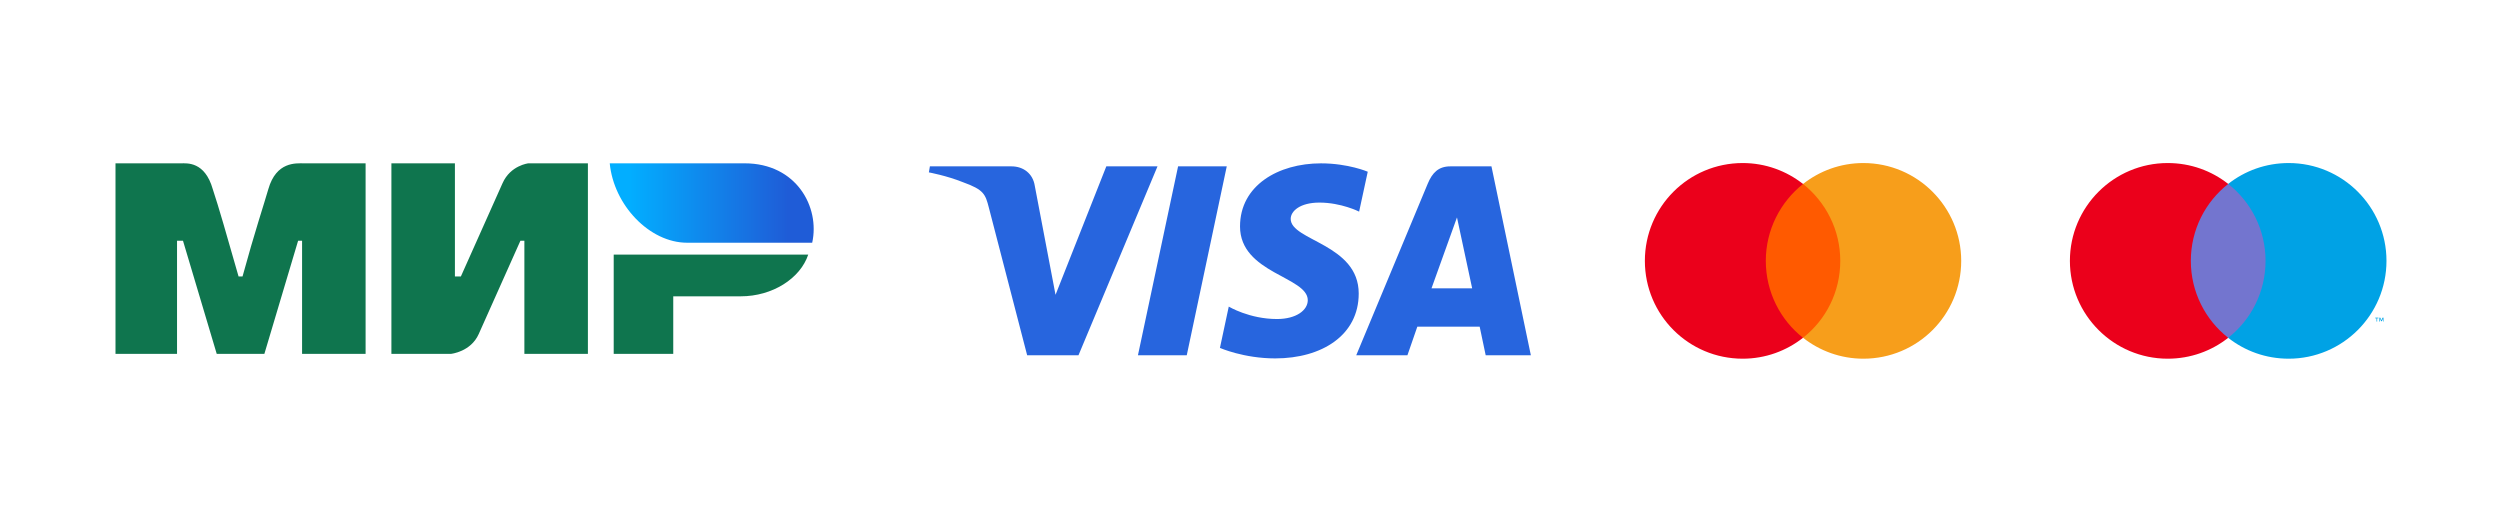
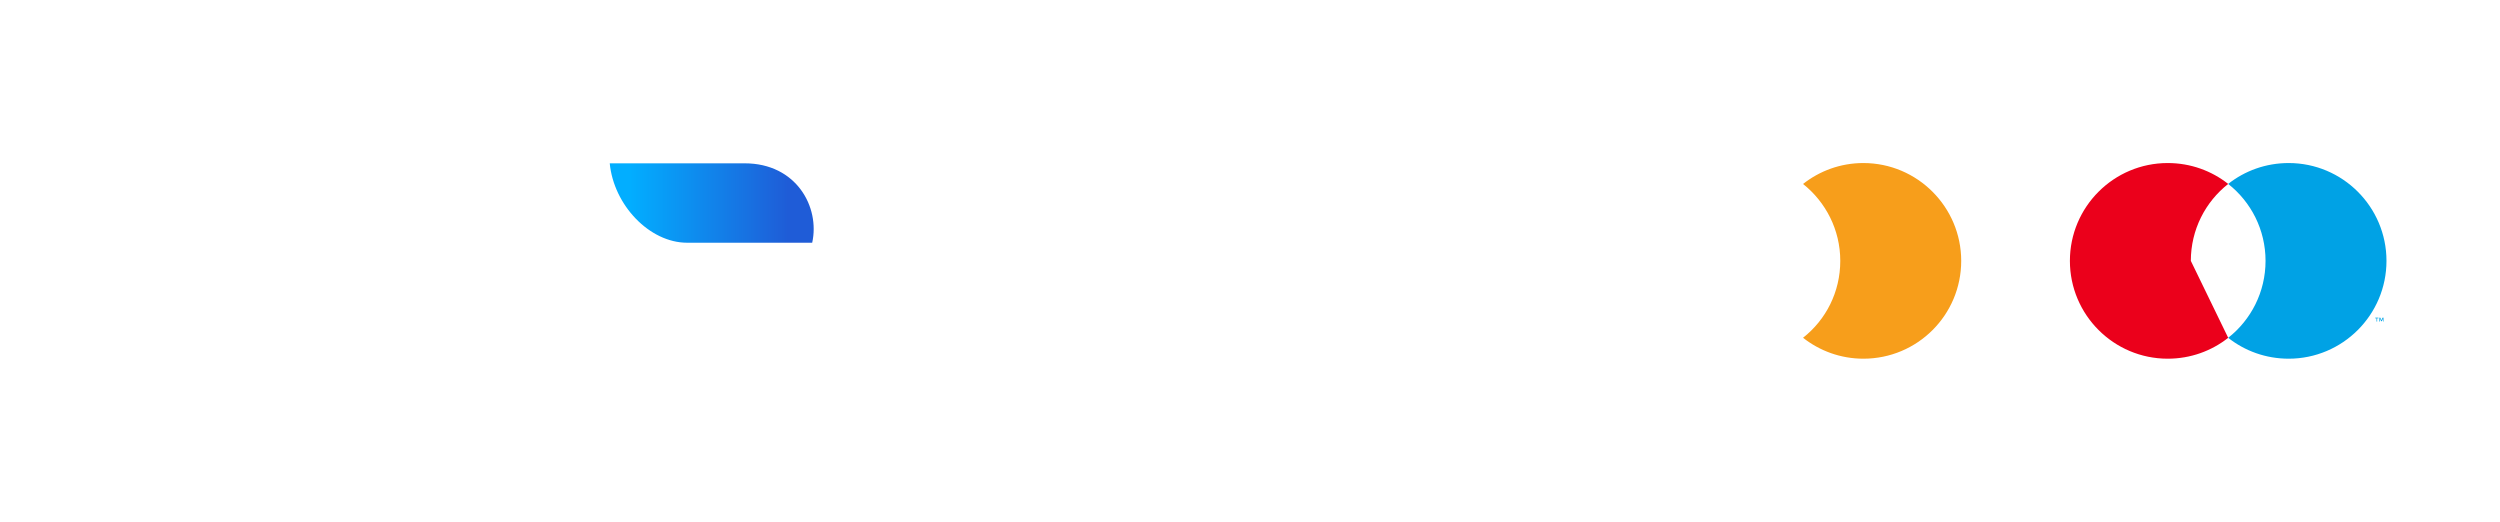
<svg xmlns="http://www.w3.org/2000/svg" width="230" height="48" viewBox="0 0 230 48" fill="none">
  <g clip-path="url(#clip0_124_251)">
-     <path d="M10.626 15.026H16.652C17.2 15.026 18.843 14.843 19.574 17.4C20.122 19.043 20.852 21.6 21.948 25.435H22.313C23.409 21.417 24.322 18.678 24.687 17.4C25.417 14.843 27.243 15.026 27.974 15.026H33.635V32.556H27.791V22.148H27.426L24.322 32.556H19.939L16.835 22.148H16.287V32.556H10.626M36.009 15.026H41.852V25.435H42.4L46.235 16.852C46.965 15.209 48.609 15.026 48.609 15.026H54.087V32.556H48.243V22.148H47.878L44.043 30.73C43.313 32.374 41.487 32.556 41.487 32.556H36.009M61.939 27.261V32.556H56.461V23.426H74.356C73.626 25.617 71.069 27.261 68.148 27.261" fill="#0F754E" />
    <path d="M74.722 22.331C75.452 19.044 73.261 15.026 68.513 15.026H56.096C56.461 18.861 59.748 22.331 63.217 22.331" fill="url(#paint0_linear_124_251)" />
  </g>
  <g clip-path="url(#clip1_124_251)">
-     <path d="M121.529 15.028C117.597 15.028 114.082 17.066 114.082 20.832C114.082 25.151 120.315 25.449 120.315 27.619C120.315 28.532 119.268 29.35 117.48 29.35C114.942 29.35 113.046 28.207 113.046 28.207L112.234 32.008C112.234 32.008 114.419 32.973 117.319 32.973C121.619 32.973 125.002 30.835 125.002 27.004C125.002 22.441 118.744 22.151 118.744 20.138C118.744 19.422 119.603 18.638 121.386 18.638C123.398 18.638 125.039 19.469 125.039 19.469L125.833 15.799C125.833 15.799 124.047 15.028 121.528 15.028H121.529ZM85.55 15.305L85.455 15.859C85.455 15.859 87.109 16.162 88.6 16.766C90.518 17.458 90.655 17.862 90.978 19.114L94.499 32.687H99.219L106.49 15.305H101.781L97.109 27.123L95.202 17.105C95.028 15.959 94.142 15.305 93.058 15.305H85.551L85.55 15.305ZM108.384 15.305L104.69 32.687H109.181L112.861 15.305H108.384ZM133.429 15.305C132.347 15.305 131.773 15.885 131.352 16.898L124.773 32.687H129.482L130.393 30.055H136.13L136.684 32.687H140.839L137.214 15.305H133.429ZM134.042 20.001L135.438 26.524H131.699L134.043 20.001H134.042Z" fill="#2765DE" />
-   </g>
-   <path d="M169.806 16.925H161.931V31.075H169.806V16.925Z" fill="#FF5A00" />
-   <path d="M162.454 24C162.454 21.125 163.806 18.574 165.88 16.925C164.353 15.725 162.428 15 160.328 15C155.353 15 151.328 19.025 151.328 24C151.328 28.975 155.353 33 160.328 33C162.428 33 164.353 32.275 165.88 31.075C163.803 29.45 162.454 26.875 162.454 24Z" fill="#EB001B" />
+     </g>
  <path d="M180.431 24C180.431 28.975 176.406 33 171.431 33C169.331 33 167.406 32.275 165.88 31.075C167.98 29.423 169.305 26.875 169.305 24C169.305 21.125 167.954 18.574 165.88 16.925C167.403 15.725 169.328 15 171.428 15C176.406 15 180.431 19.052 180.431 24Z" fill="#F79E1B" />
  <path d="M219.281 29.578V29.228H219.193L219.091 29.461L218.989 29.228H218.902V29.578H218.96V29.315L219.062 29.548H219.135L219.237 29.315V29.578H219.281ZM218.698 29.578V29.286H218.815V29.228H218.523V29.286H218.64V29.578H218.698Z" fill="#00A2E5" />
-   <path d="M208.926 31.078H201.047V16.922H208.926V31.078Z" fill="#7375CF" />
-   <path d="M201.557 24C201.557 21.131 202.897 18.568 204.994 16.922C203.465 15.714 201.528 15 199.431 15C194.465 15 190.431 19.034 190.431 24C190.431 28.966 194.465 33 199.431 33C201.528 33 203.465 32.286 204.994 31.078C202.897 29.432 201.557 26.869 201.557 24Z" fill="#EB001B" />
+   <path d="M201.557 24C201.557 21.131 202.897 18.568 204.994 16.922C203.465 15.714 201.528 15 199.431 15C194.465 15 190.431 19.034 190.431 24C190.431 28.966 194.465 33 199.431 33C201.528 33 203.465 32.286 204.994 31.078Z" fill="#EB001B" />
  <path d="M219.556 24C219.556 28.966 215.522 33 210.556 33C208.459 33 206.522 32.286 204.993 31.078C207.09 29.432 208.43 26.869 208.43 24C208.43 21.131 207.09 18.568 204.993 16.922C206.522 15.714 208.459 15 210.556 15C215.522 15 219.556 19.034 219.556 24Z" fill="#00A2E5" />
  <defs>
    <linearGradient id="paint0_linear_124_251" x1="72.531" y1="12.652" x2="57.922" y2="12.652" gradientUnits="userSpaceOnUse">
      <stop stop-color="#1F5CD7" />
      <stop offset="1" stop-color="#02AEFF" />
    </linearGradient>
    <clipPath id="clip0_124_251">
      <rect width="64.957" height="18" fill="white" transform="translate(10.443 15)" />
    </clipPath>
    <clipPath id="clip1_124_251">
      <rect width="55.929" height="18" fill="white" transform="translate(85.399 15)" />
    </clipPath>
  </defs>
</svg>